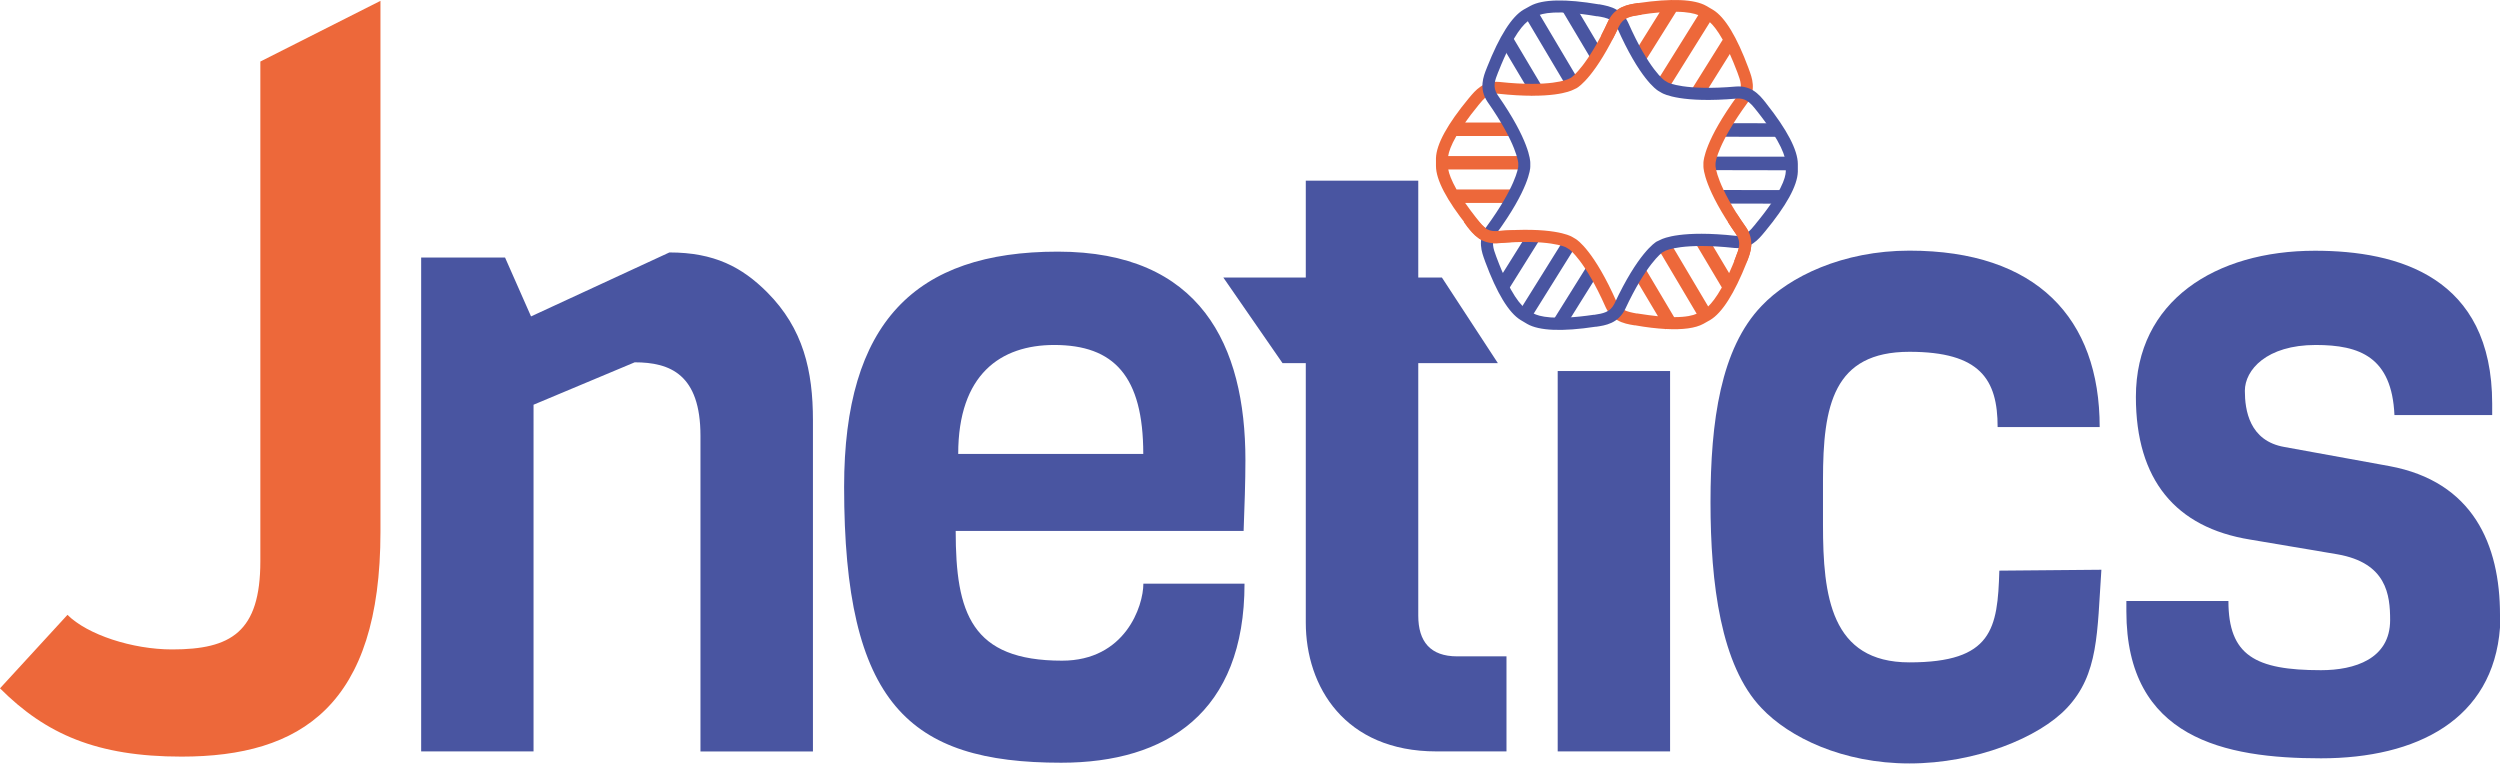
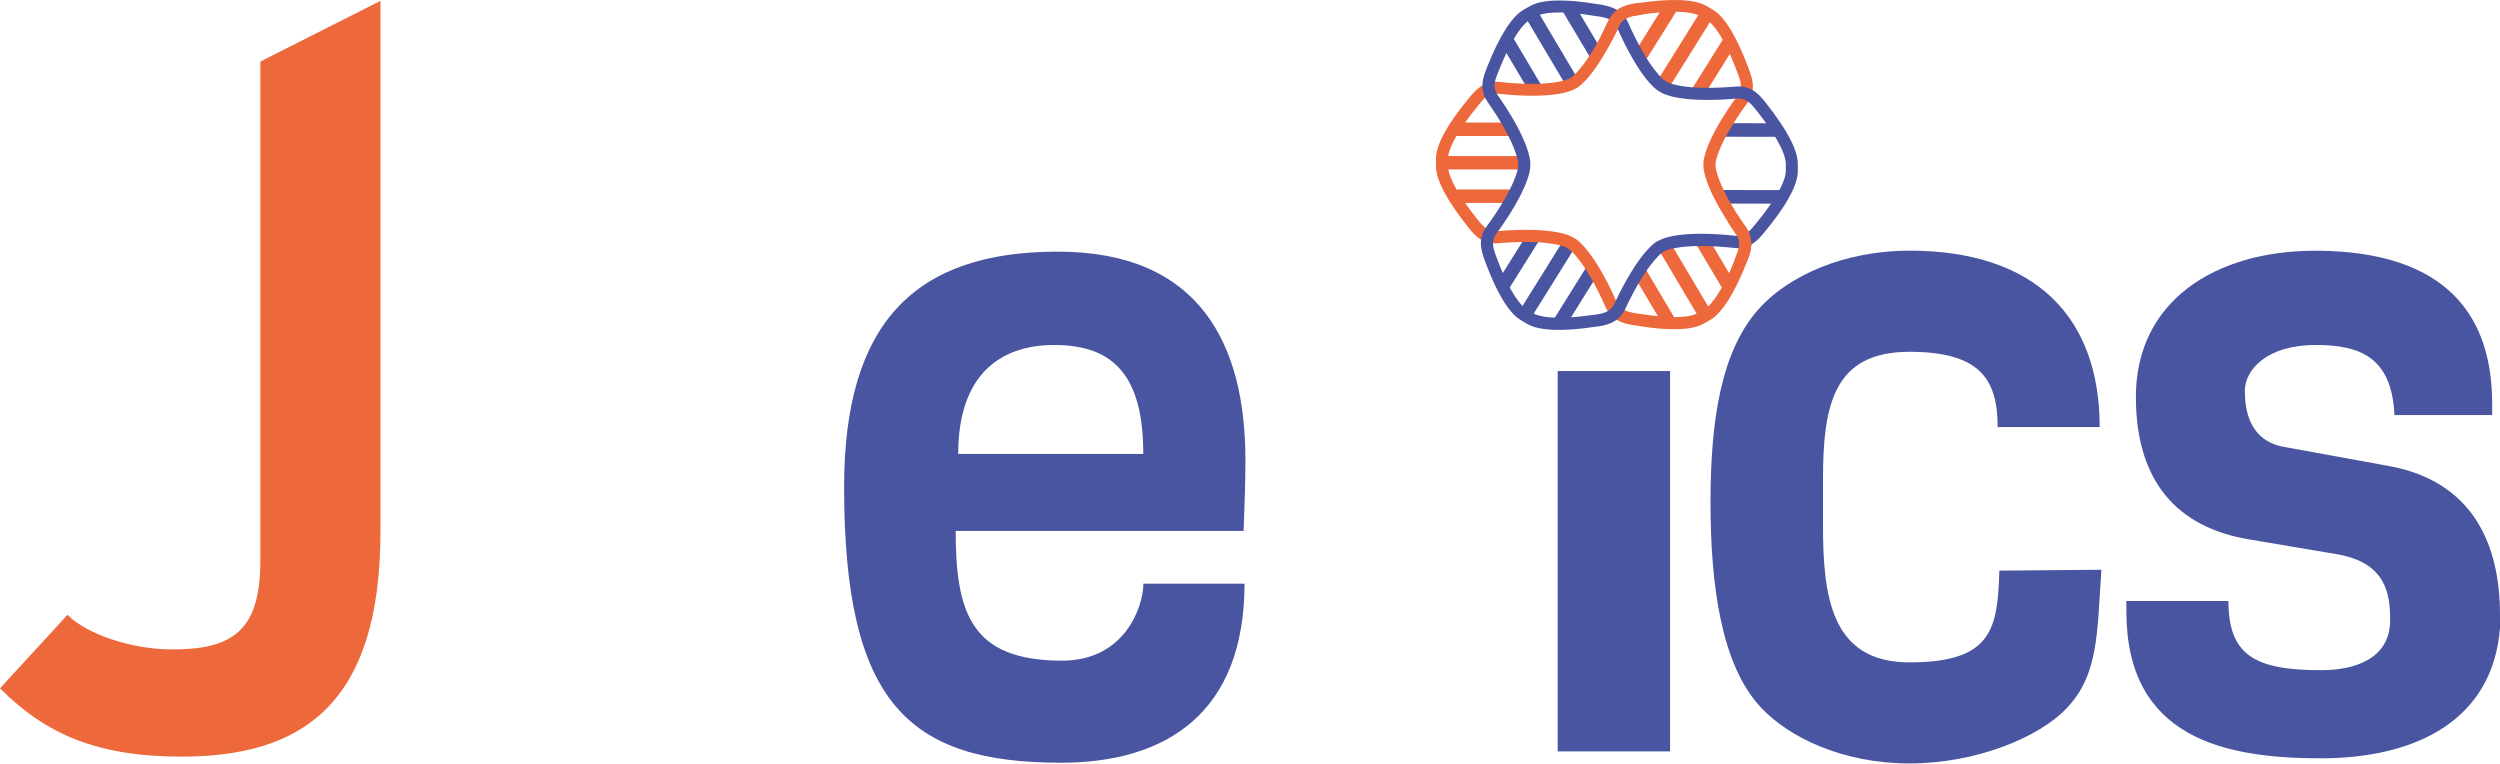
<svg xmlns="http://www.w3.org/2000/svg" id="Layer_2" width="278.28" height="84.99" viewBox="0 0 278.28 84.99">
  <g id="Layer_1-2">
    <g>
      <path d="M278.28,68.44c0-7.8-2.98-14.83-12.32-16.56l-11.65-2.12c-3.95-.67-4.43-4.14-4.43-6.26,0-2.31,2.4-5.1,7.89-5.1,4.91,0,8.47,1.35,8.76,7.8h10.88v-1.25c0-14.15-10.49-17.04-19.73-17.04-11.07,0-19.93,5.58-19.93,16.27,0,9.24,4.43,14.54,12.71,15.88l9.72,1.64c5.49,.96,5.87,4.52,5.87,7.32,0,4.33-3.95,5.58-7.7,5.58-7.32,0-10.3-1.64-10.3-7.7h-11.36v1.15c0,14.15,10.97,16.36,21.66,16.36s19.16-4.33,19.93-14.54v-1.44Z" style="fill:#4955a1;" />
      <path d="M222.55,63.53c-.19,6.45-.77,10.2-10.01,10.2-8.76,0-9.62-7.41-9.62-15.31v-5.01c0-8.28,1.15-14.25,9.62-14.25,7.89,0,9.82,3.08,9.82,8.38h11.36c0-12.13-7.03-19.64-21.18-19.64-7.41,0-13.38,2.89-16.46,6.16-4.53,4.72-5.68,12.8-5.68,21.85s1.15,18.19,5.68,22.91c3.08,3.27,9.05,6.16,16.46,6.16s14.44-2.89,17.52-6.16c3.56-3.76,3.37-8.38,3.85-15.4l-11.36,.1Z" style="fill:#4955a1;" />
      <rect x="173.39" y="41.3" width="12.51" height="42.34" style="fill:#4955a1;" />
-       <path d="M167.69,83.65v-10.59h-5.49c-2.98,0-4.33-1.64-4.33-4.53v-28.11h8.86l-6.23-9.53h-2.63v-10.78h-12.52v10.78h-9.18l6.59,9.53h2.59v28.88c0,7.12,4.33,14.34,14.54,14.34h7.8Z" style="fill:#4955a1;" />
      <path d="M106.66,50.53c0-8.86,4.72-12.13,10.69-12.13,6.64,0,9.91,3.46,9.91,12.13h-20.6Zm31.77,8.57c.1-2.7,.2-5.49,.2-7.89,0-12.8-5.01-23.2-20.89-23.2s-23.78,7.89-23.78,26.18c0,24.16,7.22,30.71,24.16,30.71,11.74,0,20.41-5.58,20.41-19.93h-11.26c0,2.5-2.02,8.57-9.05,8.57-10.11,0-11.84-5.3-11.84-14.44h32.05Z" style="fill:#4955a1;" />
-       <path d="M90.49,83.65V46.78c0-5.49-1.06-10.2-5.1-14.25-2.79-2.79-5.87-4.43-10.88-4.43l-15.4,7.12-2.89-6.55h-9.34v54.97h12.51V45.05l11.26-4.72c3.95,0,7.32,1.35,7.32,8.18v35.14h12.51Z" style="fill:#4955a1;" />
      <path d="M42.36,.09l-13.38,6.76V62.47c0,7.89-3.27,9.82-9.82,9.82-4.43,0-9.43-1.64-11.65-3.85L0,76.62c5.1,5.1,10.78,7.6,20.21,7.6,13.29,0,22.14-5.68,22.14-25.03V.09Z" style="fill:#ed683a;" />
-       <rect x="194.01" y="13.61" width="1.51" height="9.17" transform="translate(176.19 212.92) rotate(-89.89)" style="fill:#4955a1;" />
      <rect x="193.95" y="11.27" width="1.51" height="6.4" transform="translate(179.9 209.15) rotate(-89.9)" style="fill:#4955a1;" />
      <rect x="194.07" y="18.58" width="1.51" height="6.66" transform="translate(172.59 216.7) rotate(-89.91)" style="fill:#4955a1;" />
      <rect x="167.44" y="30.3" width="9.6" height="1.51" transform="translate(54.72 160.74) rotate(-58.04)" style="fill:#4955a1;" />
      <rect x="165.6" y="28.25" width="6.86" height="1.51" transform="translate(54.82 156.95) rotate(-57.98)" style="fill:#4955a1;" />
      <rect x="171.85" y="32.24" width="7.2" height="1.51" transform="translate(54.51 164.31) rotate(-58.01)" style="fill:#4955a1;" />
      <rect x="171.96" y=".73" width="1.51" height="9.22" transform="translate(21.46 88.9) rotate(-30.69)" style="fill:#4955a1;" />
      <rect x="168.63" y="3.86" width="1.51" height="6.87" transform="translate(20.07 87.6) rotate(-30.74)" style="fill:#4955a1;" />
      <rect x="175.37" y=".45" width="1.51" height="6.02" transform="translate(23.03 90.59) rotate(-30.77)" style="fill:#4955a1;" />
      <path d="M190.96,18.57v-.39c0-.18,.29-2.27,3.55-6.73,1.02-1.45,.52-2.79,.15-3.77l-.03-.09c-1.3-3.5-2.62-5.68-3.94-6.49l-.75-.44c-1.33-.76-3.88-.86-7.58-.32h-.08c-1.03,.16-2.45,.37-3.23,1.97-2.32,4.97-4.01,6.23-4.17,6.34l-.35,.17h-.02s-1.89,.92-7.62,.3c-1.77-.15-2.67,.95-3.34,1.75l-.06,.07c-2.38,2.88-3.6,5.11-3.65,6.66v.87c0,1.54,1.18,3.79,3.51,6.72l.05,.07c.38,.48,.81,1.02,1.44,1.4,.55,.33,1.18,.47,1.87,.42,5.73-.5,7.58,.44,7.58,.44l.38,.23s1.73,1.18,4.06,6.45c.29,.62,.71,1.1,1.27,1.42,.64,.38,1.32,.49,1.92,.59h.09c1.26,.23,2.37,.35,3.36,.41l.02,.03,.05-.03c1.88,.1,3.28-.09,4.16-.57l.76-.43c1.32-.78,2.69-2.93,4.07-6.41l.03-.08c.38-.97,.91-2.3-.08-3.78-3.3-4.71-3.41-6.78-3.41-6.81m2.24,10.1l-.03,.09c-.25,.62-.48,1.17-.71,1.67l-2.33-3.91-1.3,.77,2.82,4.74c-.62,1.11-1.14,1.75-1.52,2.11l-4.22-7.11-1.3,.77,4.24,7.15c-.39,.18-1.14,.38-2.51,.38l-3.17-5.34-1.29,.77,2.66,4.47c-.67-.07-1.43-.17-2.31-.31h-.09c-.51-.1-1.04-.19-1.46-.44-.32-.19-.55-.46-.73-.82-2.5-5.66-4.37-6.92-4.58-7.04l-.41-.24c-.21-.12-2.21-1.15-8.36-.62-.42,.03-.76-.05-1.08-.24-.42-.25-.75-.67-1.08-1.08l-.06-.07c-.51-.65-.93-1.22-1.3-1.75h5.4v-1.5h-6.36c-.58-1.04-.84-1.76-.92-2.23h8.48v-1.49h-8.49c.07-.46,.3-1.17,.91-2.23h6.13v-1.5h-5.15c.4-.57,.86-1.18,1.43-1.87l.05-.07c.6-.73,1.12-1.36,2.17-1.27,5.98,.65,8.06-.28,8.36-.43l.38-.18,.05-.03c.21-.12,2.1-1.34,4.72-6.93,.47-.96,1.28-1.07,2.22-1.21h.09c.82-.13,1.54-.22,2.18-.27l-2.83,4.53,1.28,.8,3.38-5.4c1.3,.01,2.05,.2,2.47,.37l-4.64,7.44,1.28,.8,4.65-7.45c.36,.32,.85,.92,1.43,1.95l-3.51,5.62,1.28,.8,3.02-4.83c.26,.59,.54,1.25,.83,2.02l.03,.08c.33,.89,.62,1.65,.01,2.52-3.65,4.99-3.8,7.24-3.81,7.48v.44c.01,.24,.12,2.49,3.66,7.55,.59,.89,.29,1.65-.06,2.53" style="fill:#ed683a;" />
      <path d="M179.28,2.23c-.42-.25-.95-.34-1.46-.42h-.09c-4.44-.76-6.12-.33-6.72,0l-.73,.41c-.59,.34-1.83,1.55-3.48,5.73l-.04,.09c-.35,.88-.65,1.64-.06,2.53,3.54,5.06,3.64,7.31,3.64,7.55v.44c0,.24-.15,2.49-3.8,7.48-.6,.86-.32,1.63,.01,2.52l.03,.08c1.57,4.21,2.79,5.45,3.38,5.81l.72,.43c.61,.34,2.28,.81,6.71,.16h.09c.94-.15,1.75-.27,2.22-1.23,2.61-5.59,4.51-6.81,4.72-6.93l.05-.02,.38-.18c.3-.16,2.38-1.08,8.36-.43,1.05,.09,1.57-.54,2.17-1.27l.05-.07c2.87-3.47,3.33-5.14,3.35-5.83v-.84c0-.68-.42-2.36-3.21-5.88l-.06-.07c-.32-.41-.66-.83-1.08-1.08-.32-.19-.67-.27-1.08-.24-6.15,.54-8.15-.5-8.36-.62l-.41-.24c-.21-.13-2.09-1.39-4.58-7.04-.17-.37-.4-.63-.73-.82m-9.27,33.81l-.74-.44c-1.32-.81-2.64-2.99-3.94-6.49l-.03-.09c-.36-.98-.86-2.32,.15-3.77,3.26-4.46,3.54-6.54,3.56-6.73v-.39s-.12-2.1-3.42-6.81c-.99-1.48-.47-2.81-.08-3.78l.03-.08c1.38-3.48,2.74-5.63,4.07-6.41l.76-.42c1.36-.74,3.91-.79,7.59-.17h.09c.6,.12,1.29,.23,1.92,.61,.55,.33,.98,.8,1.27,1.42,2.33,5.27,4.04,6.44,4.06,6.45l.38,.23s1.85,.94,7.58,.44c.7-.05,1.32,.1,1.87,.42,.63,.38,1.06,.92,1.44,1.4l.05,.07c2.32,2.93,3.5,5.19,3.51,6.73v.87c-.05,1.55-1.28,3.78-3.66,6.66l-.06,.07c-.66,.8-1.57,1.91-3.34,1.75-5.73-.62-7.6,.28-7.62,.29h-.02l-.35,.18c-.15,.11-1.84,1.36-4.17,6.34-.79,1.6-2.2,1.81-3.24,1.96h-.08c-3.7,.56-6.25,.45-7.58-.31h0Z" style="fill:#4955a1;" />
      <path d="M182.24,.37c-1.03,.15-2.45,.36-3.23,1.96-.24,.51-.56,1.21-.79,1.64l1.27,.42c.24-.46,.48-.95,.73-1.48,.47-.96,1.31-1.09,2.25-1.23l.25-.04-.39-1.29h-.09Z" style="fill:#ed683a;" />
      <path d="M194.37,25.33c-.32-.46-.82-1.17-1.08-1.58l-.95,.97c.28,.43,.58,.89,.92,1.37,.59,.89,.29,1.65-.06,2.53l-.17,.46,1.39,.11,.03-.08c.39-.97,.91-2.3-.08-3.78" style="fill:#ed683a;" />
-       <path d="M164.38,24.4l-.06-.07-1.39,.36,.39,.55c.65,.82,1.53,1.94,3.32,1.82,.56-.05,1.09-.08,1.58-.11l.3-1.32c-.51,.02-1.39,.04-1.97,.09-1.06,.07-1.57-.57-2.16-1.31" style="fill:#ed683a;" />
    </g>
  </g>
</svg>